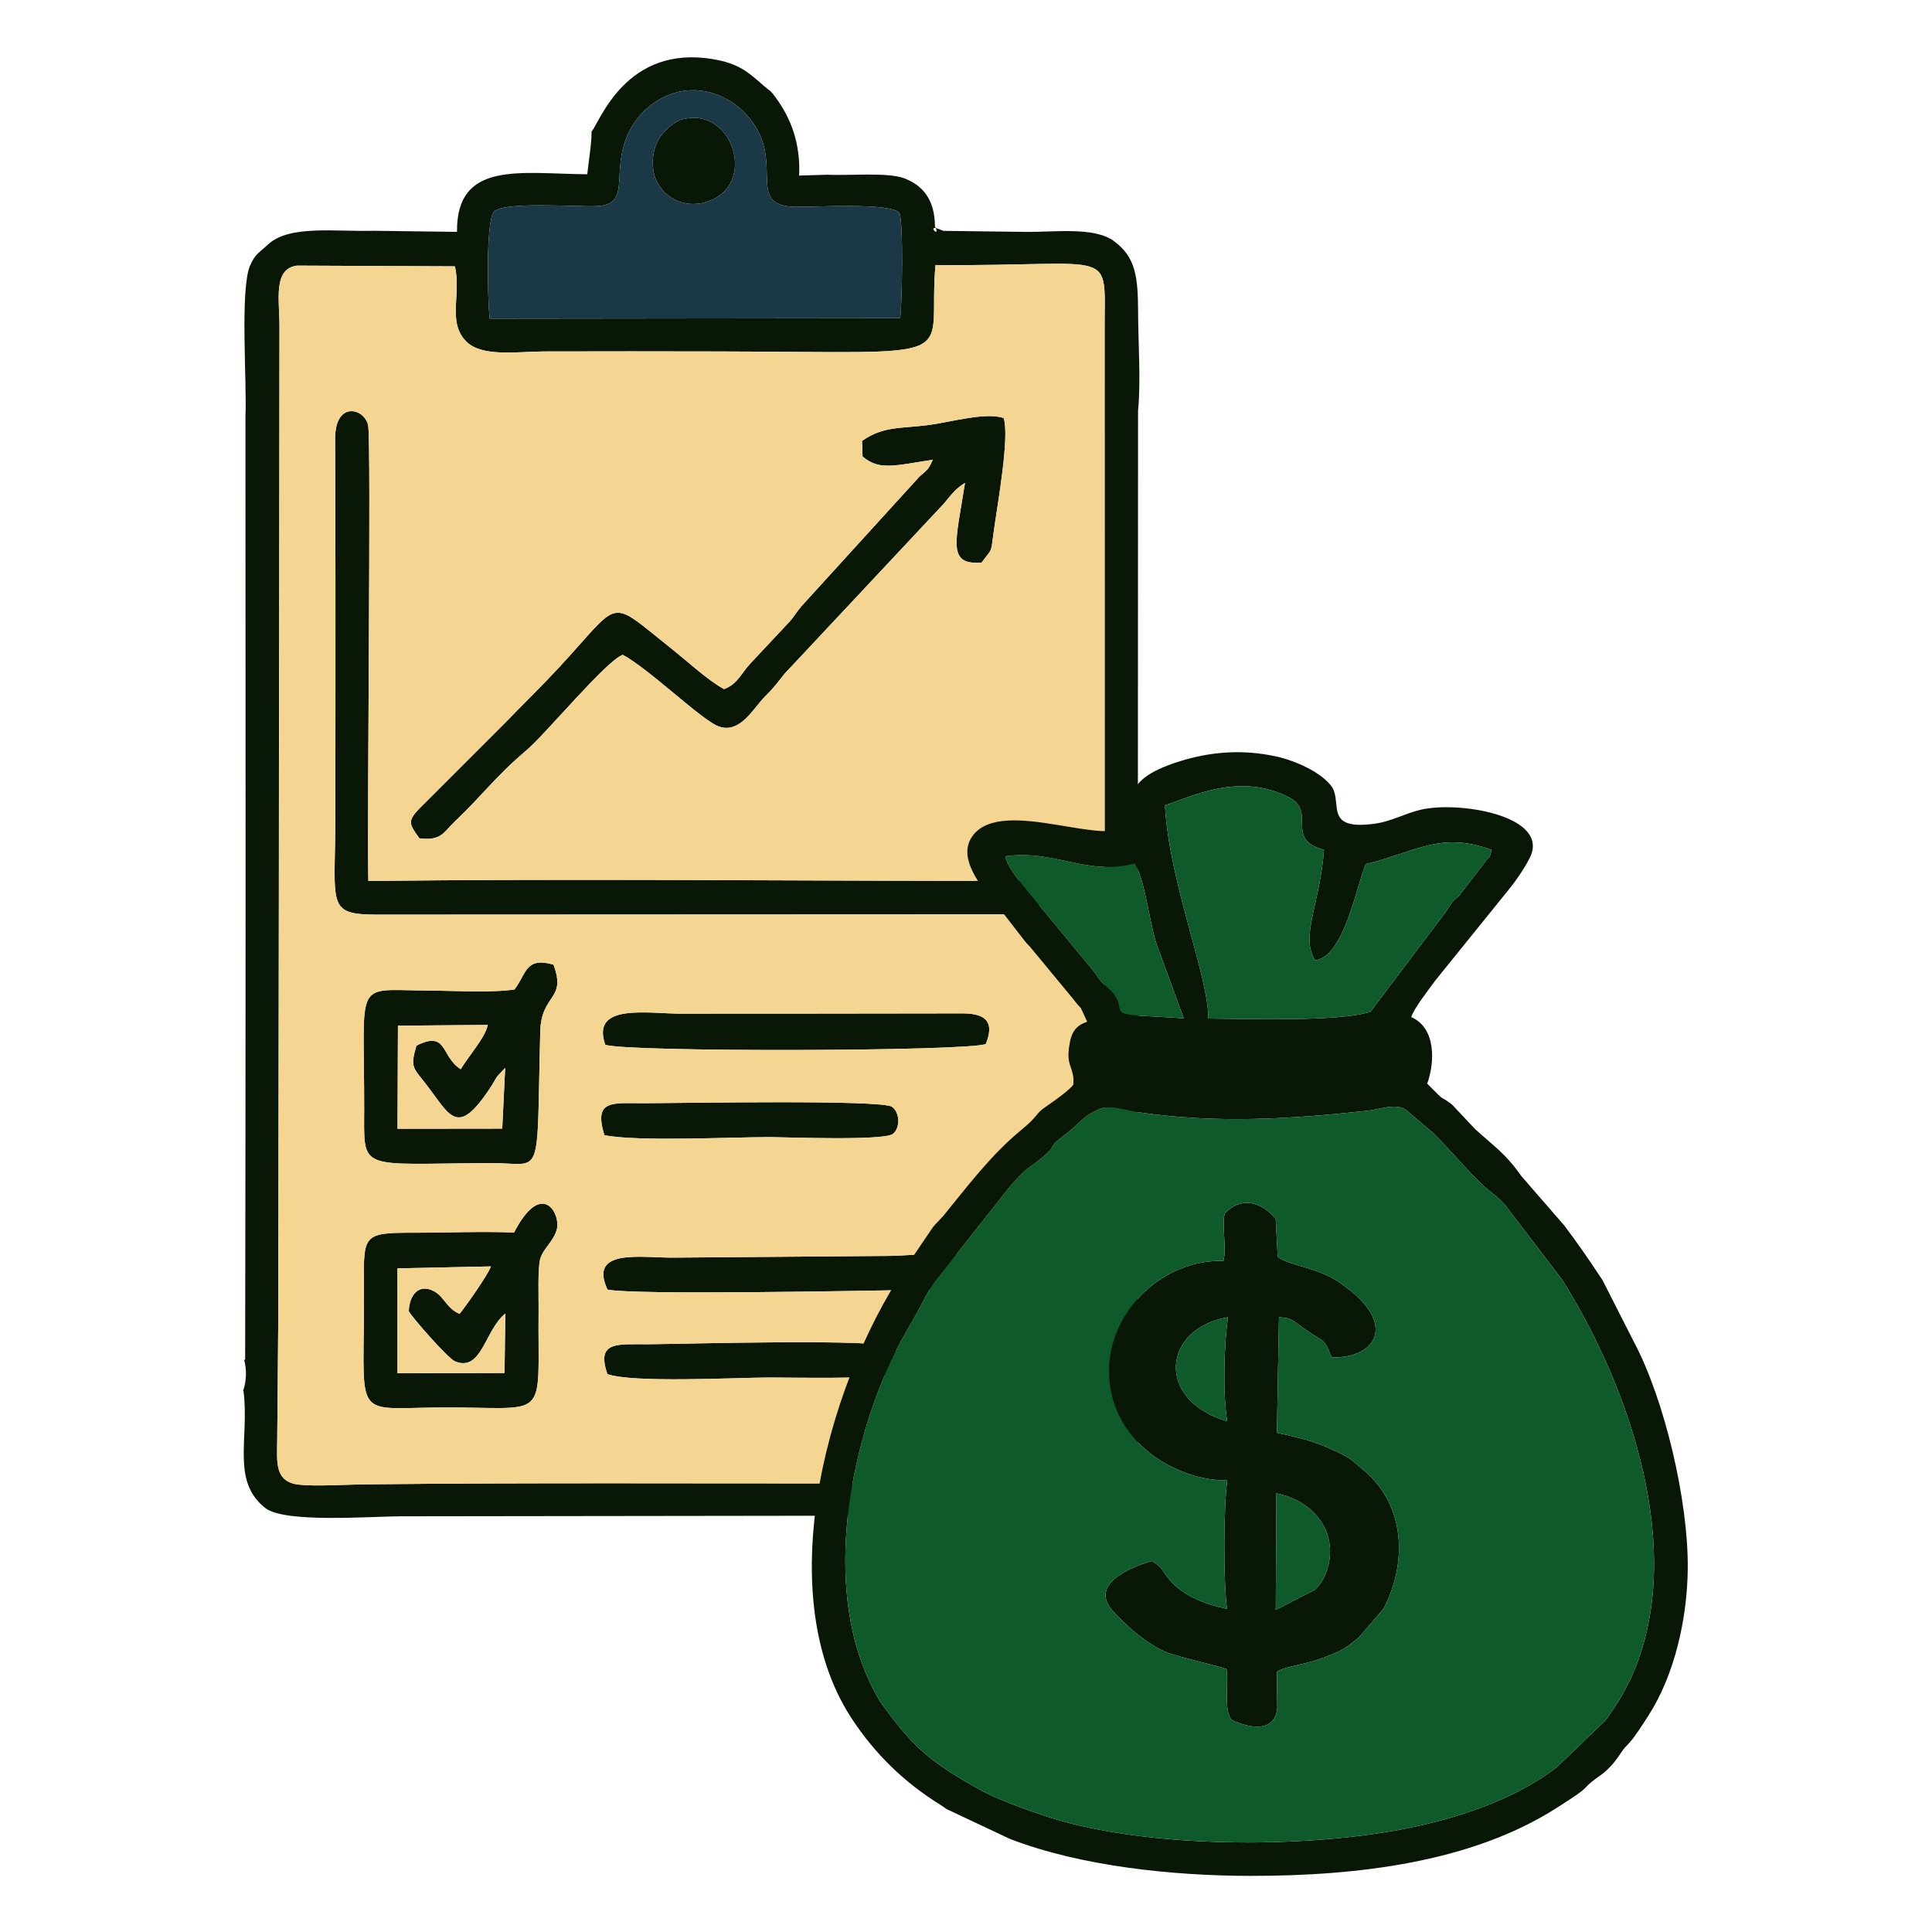
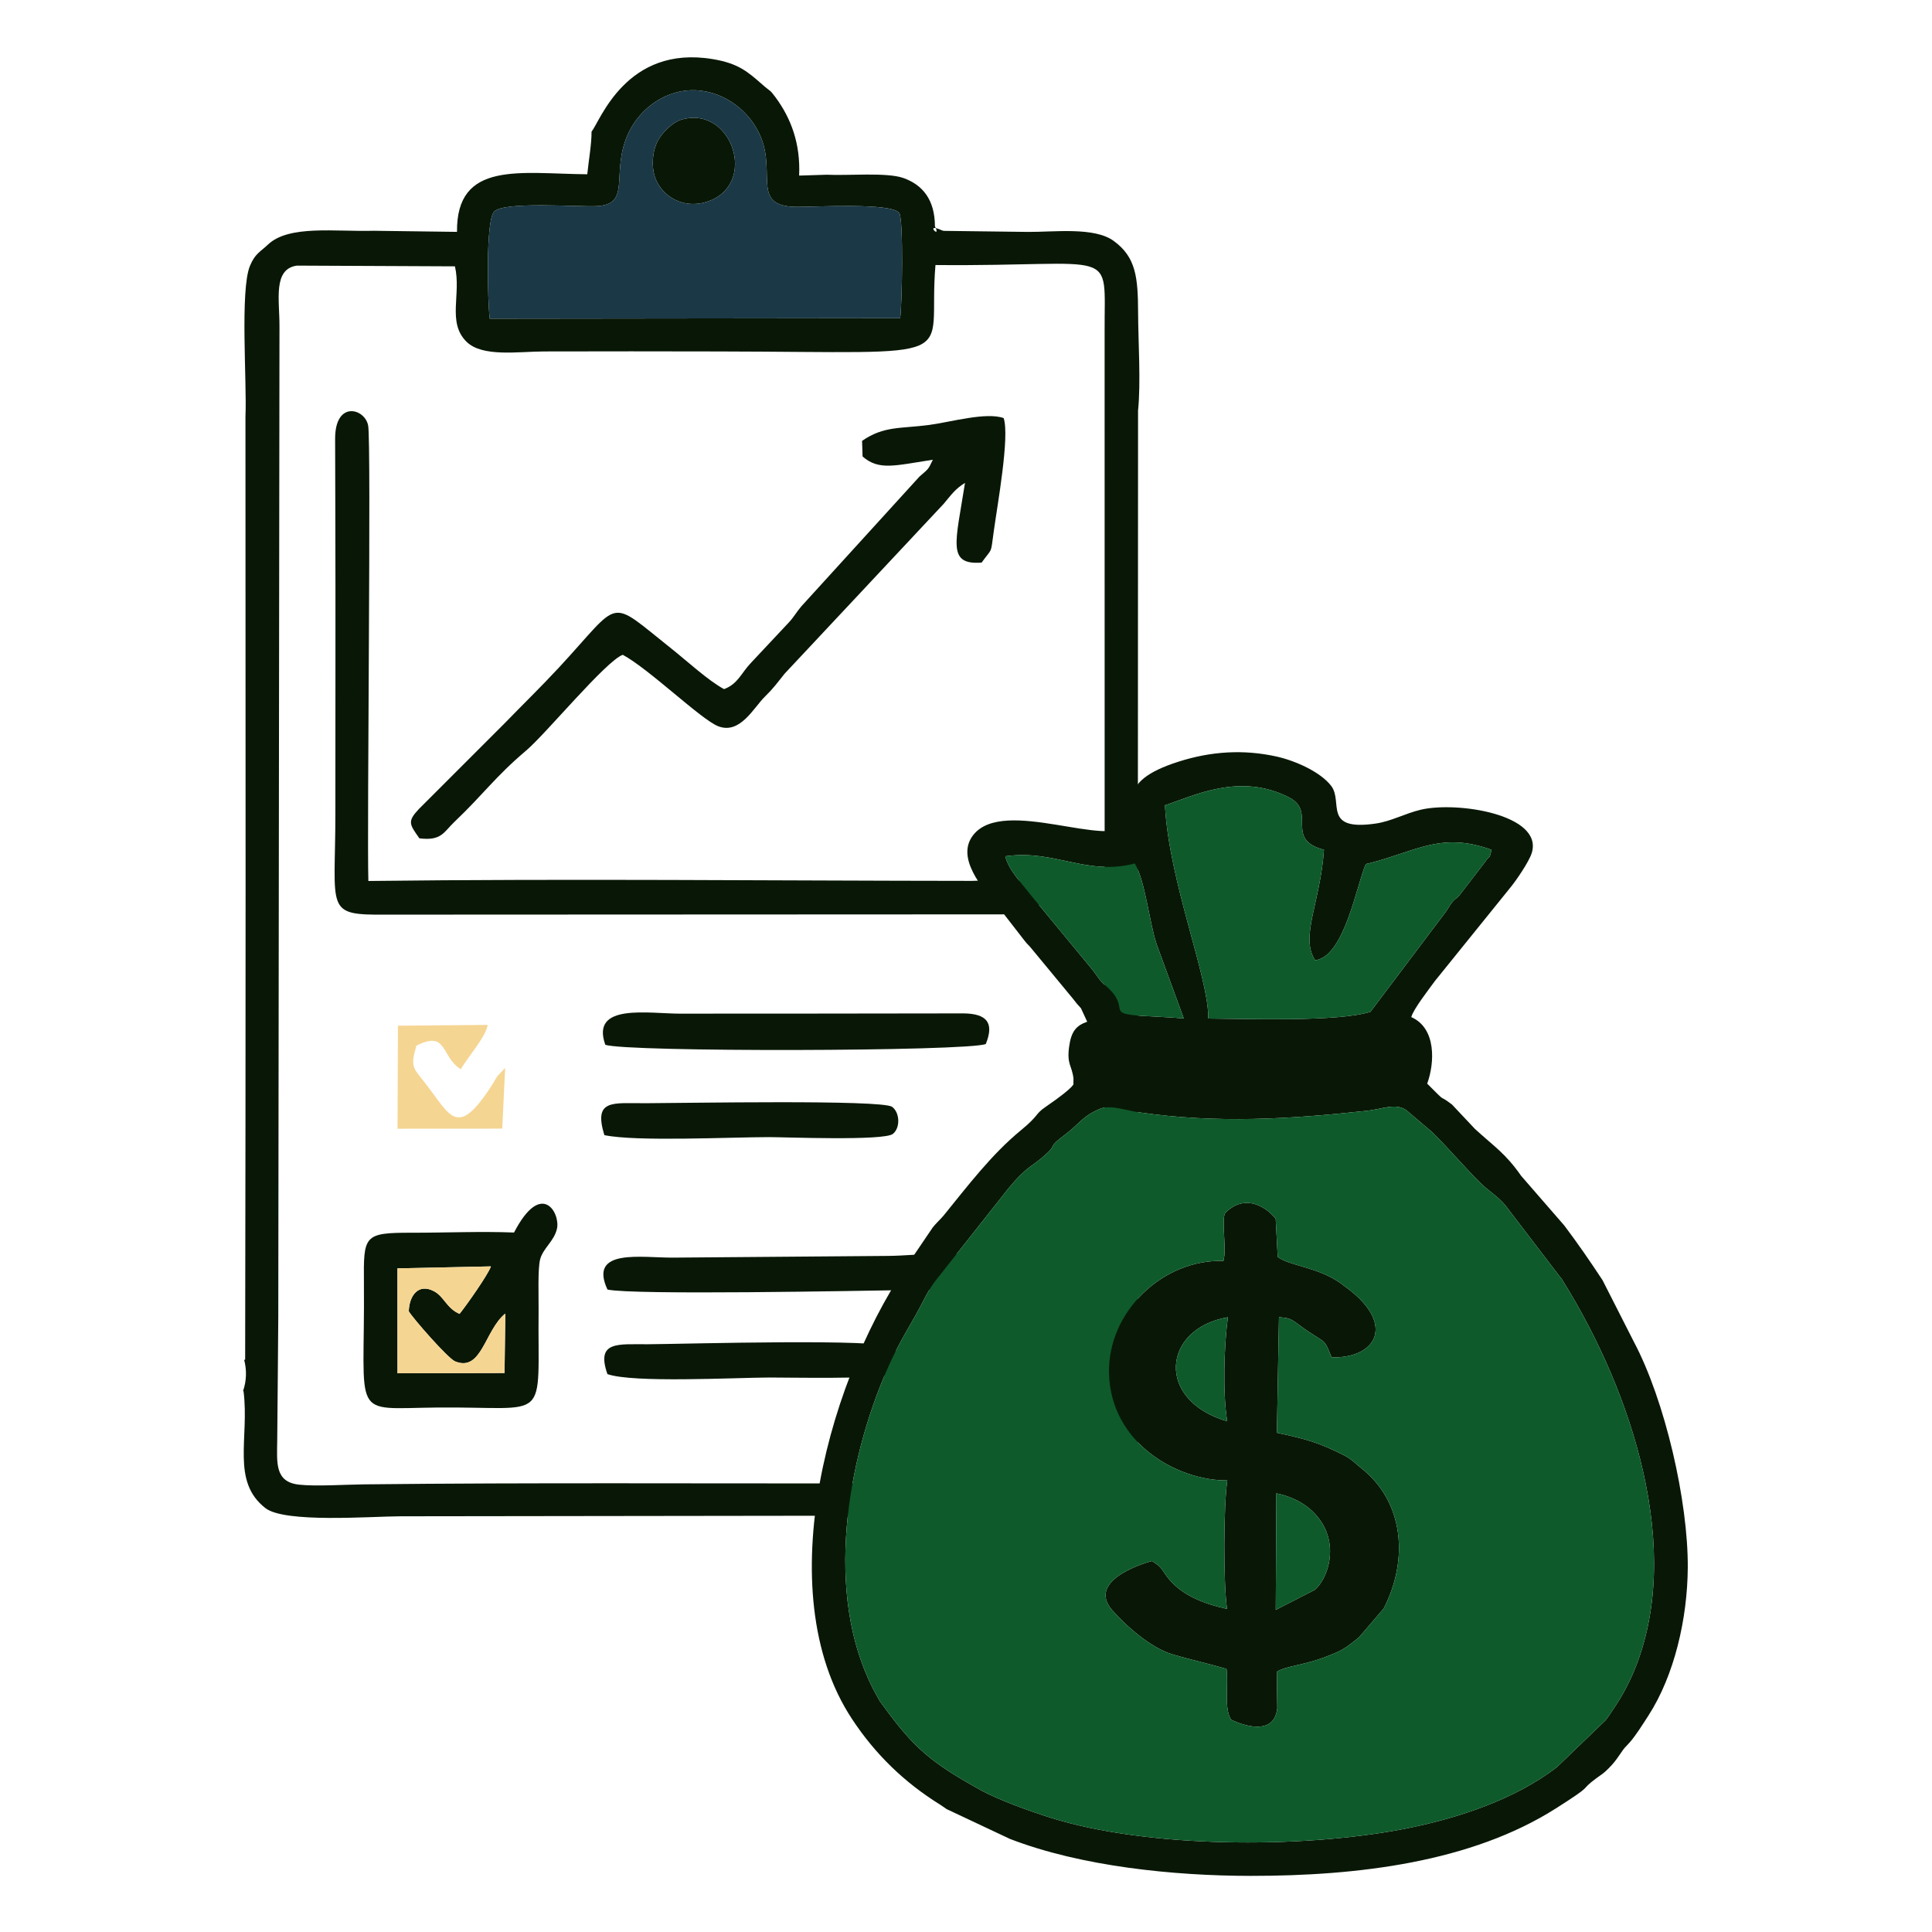
<svg xmlns="http://www.w3.org/2000/svg" xml:space="preserve" width="55mm" height="55mm" version="1.1" style="shape-rendering:geometricPrecision; text-rendering:geometricPrecision; image-rendering:optimizeQuality; fill-rule:evenodd; clip-rule:evenodd" viewBox="0 0 5500 5500">
  <defs>
    <style type="text/css"> .fil0 {fill:#091806} .fil3 {fill:#0E5A2B} .fil2 {fill:#1B3846} .fil1 {fill:#F5D592} </style>
  </defs>
  <g id="Слой_x0020_1">
    <g id="_2634665202480">
      <path class="fil0" d="M795.6 929.16c0.46,-74.29 -19.43,-163.41 49.67,-173l449.82 2.06c18.64,79.67 -22.95,159.77 33.16,214.79 45.18,44.31 147.49,27.69 220.31,27.49 165.45,-0.42 331.18,-0.4 496.66,0.02 723.2,1.48 593.66,34.82 617.87,-246.01 525.77,4.72 480.08,-57.34 481.51,190.68l0.17 2843.78c0,63.7 10.62,376.15 -9.32,406.44 -12.03,19.72 4.1,13.56 -27.61,24.01l-117.36 2.68c-168.22,-0.13 -336.46,0.23 -504.67,0.62 -483.13,1.1 -967.21,-2.43 -1449.94,2.95 -51.49,0.58 -137.61,6.17 -185.08,0.79 -68.89,-7.81 -62.3,-62.51 -61.62,-125.03 1.28,-117.69 2.01,-234.84 3.03,-352.51l3.4 -2819.76zm598.56 -22c-5.98,-48.22 -11.9,-278.46 12.31,-304.54 27.91,-30.1 239.61,-12.94 293.08,-15.81 101.05,-5.41 36.34,-96.29 90.13,-209.38 34.37,-72.27 110.14,-124.36 191.66,-120.4 82.65,3.99 155.64,60.92 185.22,134.7 42.15,105.12 -28.45,196.77 102.95,197.21 52.31,0.17 271.02,-12.46 290.69,17.81 12.05,18.53 7.99,262.94 2.34,298.99l-1168.38 1.42zm1847.13 2966.97c-2.57,-2.33 1.13,-7.8 -2.6,-19.44l1.1 -2685.91c8.27,-79.89 0.43,-195.69 0.12,-279.67 -0.37,-98.99 -5.88,-157.43 -69.85,-203.53 -55.31,-39.85 -167.53,-24.97 -243.67,-25.36l-240.04 -3.02c-5.65,-1.26 -8.32,-3.13 -13.22,-5.02 -39.01,-15.02 7.36,29.62 -11.61,-7.9 -0.11,-76.24 -35.48,-118.15 -89.53,-137.46 -47.45,-16.95 -159.56,-6.32 -218.4,-9.43l-78.64 2.46c4.17,-90.57 -22.83,-162.57 -66.87,-222.38 -17.86,-24.23 -13.62,-15.42 -36.42,-35.54 -44.08,-38.89 -70.74,-61.67 -142.5,-73.65 -246.64,-41.16 -320.7,176.67 -345.16,206.52 0.28,34.45 -8.06,81.26 -12.19,121.31 -190.07,-1.46 -372.89,-40.01 -370.85,163.96l-237.23 -3.12c-108.95,3.13 -241.28,-17.39 -300.95,39.34 -22.24,21.14 -36.61,25.38 -51.21,60.59 -28.78,69.47 -8.29,333.95 -12.81,428.65 0.46,895.13 0.87,1790.24 -0.88,2685.37l-2.86 0c7.45,28.42 7.28,59.22 -3.17,89.44l1.43 0c17.07,133.62 -36.07,256.5 62.4,333 55.36,43 299.01,23.54 384.33,23.22l1634.18 -2.11c453.74,-1.25 470.45,62.13 464.96,-351.78l7.1 -0.01c-1.61,-14.09 -2.42,-28.88 -2.42,-44.38 -2.78,-15.52 -3.52,-30.25 -2.54,-44.15z" />
      <path class="fil0" d="M1048.66 2507.96c-4.3,-148.48 8.55,-1245.84 -0.56,-1296.25 -8.88,-49.25 -94.24,-72.82 -94.09,37.42 0.09,69.51 0.34,139.2 0.57,208.74 0.95,285.66 0.01,571.45 0.15,857.14 0.14,278.57 -32,290.15 145.23,288.78l1722.29 -0.77c50.52,-0.11 176.4,6.75 129.93,-73.09 -22.35,-38.38 -135.1,-22.2 -186,-22.25 -571.67,-0.46 -1146.16,-6.6 -1717.52,0.28z" />
      <path class="fil0" d="M2794.41 1601.63c31.44,-43.46 25.49,-22.18 34.53,-88.39 10.3,-75.23 45.89,-270.77 28.25,-323.04 -50,-17.76 -149.89,11.13 -210.98,19.37 -82.89,11.18 -129.59,2.3 -192.09,45.49l1.43 44.41c46.34,40.47 90.68,26.15 200.09,9.3 -14.18,29.71 -12.13,25.08 -38.41,48.3l-335.67 368.71c-13.66,15.91 -21.44,30.52 -35.35,45.63l-108.13 115.33c-28.53,29.75 -37.07,60.15 -76.85,75.07 -45.26,-24.4 -105.55,-80.14 -148.92,-114.56 -185.33,-147.1 -139.53,-142.61 -321.45,53.47 -51.36,55.37 -101.21,103.58 -154.19,158.26l-244.27 244.17c-33.48,35.67 -26.74,43.3 1.51,83.42 63.15,7.85 69.18,-17.83 99.37,-46.52 84.61,-80.48 114.73,-127.23 204.79,-203.58 56.67,-48.03 226.45,-254.63 274.78,-272.39 75.91,40.89 223.31,184.74 271.9,203.45 62.42,24.03 100.85,-53.32 132.99,-84.57 23.88,-23.22 34.05,-37.83 55.64,-64.82l452.99 -483.71c21.44,-25.39 32.43,-42.22 60.81,-59.8 -26.82,170.88 -51.84,234.15 47.23,227z" />
      <path class="fil0" d="M1308.24 3740.34c-37.05,-16.06 -43.41,-48.46 -72.16,-64.1 -45.1,-24.55 -71.19,12.54 -72.35,56.67 9.62,17.76 111.21,134.14 131.68,142.6 76.1,31.47 84.5,-89.04 143.07,-136.04l-2.17 169.2 -304.7 0.8 -0.16 -298.71 266.15 -5.61c-8.17,23.48 -68.76,109.51 -89.36,135.19zm155.12 -231.62c-94.49,-3.71 -195.8,0.74 -291.32,0.59 -137.01,-0.21 -137.15,7.51 -136.03,143.48 3.24,391.96 -41.86,356.64 208.14,354.14 326.97,-3.27 285.79,51.65 289.12,-282.05 0.33,-32.58 -2.67,-113.12 4.39,-139.84 8.49,-32.18 40.08,-51.5 48.01,-87.63 9.58,-43.71 -43.73,-140.21 -122.31,11.31z" />
-       <path class="fil0" d="M1311.62 3043.87c-57.67,-36.32 -37.11,-111.79 -126.08,-67.18 -18.63,61.94 -9.07,62.92 25.95,108.03 71.2,91.73 89.54,158.66 189.19,4.1 4.22,-6.55 11.28,-19.74 15.11,-25.07l22.31 -23.64 -8.32 172.8 -298.11 0.36 1.19 -293.36 255.47 -2.17c-4.62,33.07 -58.56,94.44 -76.71,126.13zm153.02 -227.07c-62.83,10.03 -180.92,3.32 -252.53,2.94 -206.88,-1.12 -174.94,-36.24 -175.39,336.39 -0.21,181.21 -19.46,156.84 359.63,154.91 152.42,-0.78 130.38,61.05 141.67,-374.81 2.79,-108.08 75.79,-88.71 37.49,-190.14 -80.21,-22.92 -76.45,25.71 -110.87,70.71z" />
      <path class="fil0" d="M2806.33 2972.07c24.88,-60.96 2.36,-86.46 -63.68,-87.16l-481.15 0.62c-106.83,0.02 -213.61,-0.21 -320.42,0.21 -95.02,0.38 -260.41,-31.53 -217.99,88.38 54.3,21.43 1031.63,19.21 1083.24,-2.05z" />
      <path class="fil0" d="M2814.68 3592.71c-76.83,-39.73 -198.46,-17.74 -288.82,-17.38l-608.82 4.85c-90.01,0.8 -242.79,-27.77 -187.71,90.87 72.57,16.15 708.77,3.77 868.63,1.18 165.06,-2.67 229.63,20.99 216.72,-79.52z" />
      <path class="fil0" d="M2189.41 3237.14c43.25,-0.05 327.31,11.19 352.5,-9.19 21.92,-17.73 19.53,-61.4 -2.46,-77.08 -29.36,-20.93 -591.6,-10.51 -702.51,-10.25 -93.28,0.21 -147.94,-12.1 -116.49,90.85 90.84,19.04 356.24,5.74 468.96,5.67z" />
      <path class="fil0" d="M2189.41 3921.49c43.04,-0.24 319.32,5.38 347.54,-9.14 34.94,-17.99 25.72,-58.34 5.94,-76.13 -29.56,-26.6 -585.15,-10.26 -697.99,-9.43 -84.19,0.62 -149.21,-10.76 -115.69,85.02 73.15,25.58 357.81,10.24 460.2,9.68z" />
      <path class="fil0" d="M1939.75 340.61c-24.34,7.07 -52.26,34.94 -65.19,56.8 -14.96,25.31 -19.48,61.98 -13.88,92.18 10.96,59.18 74.96,108.35 150.1,85.36 149.34,-45.68 75.12,-276.79 -71.03,-234.34z" />
      <g>
-         <path class="fil1" d="M1729.21 3911.81c-33.52,-95.78 31.5,-84.4 115.69,-85.02 112.84,-0.83 668.43,-17.17 697.99,9.43 19.78,17.79 29,58.14 -5.94,76.13 -28.22,14.52 -304.5,8.9 -347.54,9.14 -102.39,0.56 -387.05,15.9 -460.2,-9.68zm1085.47 -319.1c12.91,100.51 -51.66,76.85 -216.72,79.52 -159.86,2.59 -796.06,14.97 -868.63,-1.18 -55.08,-118.64 97.7,-90.07 187.71,-90.87l608.82 -4.85c90.36,-0.36 211.99,-22.35 288.82,17.38zm-1351.32 -83.99c78.58,-151.52 131.89,-55.02 122.31,-11.31 -7.93,36.13 -39.52,55.45 -48.01,87.63 -7.06,26.72 -4.06,107.26 -4.39,139.84 -3.33,333.7 37.85,278.78 -289.12,282.05 -250,2.5 -204.9,37.82 -208.14,-354.14 -1.12,-135.97 -0.98,-143.69 136.03,-143.48 95.52,0.15 196.83,-4.3 291.32,-0.59zm257.09 -277.25c-31.45,-102.95 23.21,-90.64 116.49,-90.85 110.91,-0.26 673.15,-10.68 702.51,10.25 21.99,15.68 24.38,59.35 2.46,77.08 -25.19,20.38 -309.25,9.14 -352.5,9.19 -112.72,0.07 -378.12,13.37 -468.96,-5.67zm1085.88 -259.4c-51.61,21.26 -1028.94,23.48 -1083.24,2.05 -42.42,-119.91 122.97,-88 217.99,-88.38 106.81,-0.42 213.59,-0.19 320.42,-0.21l481.15 -0.62c66.04,0.7 88.56,26.2 63.68,87.16zm-1341.69 -155.27c34.42,-45 30.66,-93.63 110.87,-70.71 38.3,101.43 -34.7,82.06 -37.49,190.14 -11.29,435.86 10.75,374.03 -141.67,374.81 -379.09,1.93 -359.84,26.3 -359.63,-154.91 0.45,-372.63 -31.49,-337.51 175.39,-336.39 71.61,0.38 189.7,7.09 252.53,-2.94zm-415.98 -308.84c571.36,-6.88 1145.85,-0.74 1717.52,-0.28 50.9,0.05 163.65,-16.13 186,22.25 46.47,79.84 -79.41,72.98 -129.93,73.09l-1722.29 0.77c-177.23,1.37 -145.09,-10.21 -145.23,-288.78 -0.14,-285.69 0.8,-571.48 -0.15,-857.14 -0.23,-69.54 -0.48,-139.23 -0.57,-208.74 -0.15,-110.24 85.21,-86.67 94.09,-37.42 9.11,50.41 -3.74,1147.77 0.56,1296.25zm1745.75 -906.33c-99.07,7.15 -74.05,-56.12 -47.23,-227 -28.38,17.58 -39.37,34.41 -60.81,59.8l-452.99 483.71c-21.59,26.99 -31.76,41.6 -55.64,64.82 -32.14,31.25 -70.57,108.6 -132.99,84.57 -48.59,-18.71 -195.99,-162.56 -271.9,-203.45 -48.33,17.76 -218.11,224.36 -274.78,272.39 -90.06,76.35 -120.18,123.1 -204.79,203.58 -30.19,28.69 -36.22,54.37 -99.37,46.52 -28.25,-40.12 -34.99,-47.75 -1.51,-83.42l244.27 -244.17c52.98,-54.68 102.83,-102.89 154.19,-158.26 181.92,-196.08 136.12,-200.57 321.45,-53.47 43.37,34.42 103.66,90.16 148.92,114.56 39.78,-14.92 48.32,-45.32 76.85,-75.07l108.13 -115.33c13.91,-15.11 21.69,-29.72 35.35,-45.63l335.67 -368.71c26.28,-23.22 24.23,-18.59 38.41,-48.3 -109.41,16.85 -153.75,31.17 -200.09,-9.3l-1.43 -44.41c62.5,-43.19 109.2,-34.31 192.09,-45.49 61.09,-8.24 160.98,-37.13 210.98,-19.37 17.64,52.27 -17.95,247.81 -28.25,323.04 -9.04,66.21 -3.09,44.93 -34.53,88.39zm-1999.43 473.06l-2.78 1674.23c-1.02,117.67 -1.75,234.82 -3.03,352.52 -0.68,62.51 -7.27,117.21 61.62,125.02 47.47,5.38 133.59,-0.21 185.08,-0.79 482.73,-5.38 966.81,-1.85 1449.94,-2.95 112.13,-0.26 224.31,-0.83 336.44,-0.47 56.08,0.18 112.15,-0.19 168.23,-0.15l117.36 -2.68c31.71,-10.45 15.58,-4.29 27.61,-24.01 19.93,-30.29 9.32,-342.74 9.32,-406.44l-0.17 -2843.78c-1.43,-248.02 44.26,-185.96 -481.51,-190.68 -24.21,280.83 105.33,247.49 -617.87,246.01 -165.48,-0.42 -331.21,-0.44 -496.66,-0.02 -72.82,0.2 -175.13,16.82 -220.31,-27.49 -56.11,-55.02 -14.52,-135.12 -33.16,-214.79l-449.82 -2.06c-69.09,9.59 -49.21,98.71 -49.67,173l-0.62 1145.53z" />
        <path class="fil1" d="M1308.24 3740.34c20.6,-25.68 81.19,-111.71 89.36,-135.19l-266.15 5.61 0.16 298.71 304.7 -0.8 2.17 -169.2c-58.57,47 -66.97,167.51 -143.07,136.04 -20.47,-8.46 -122.06,-124.84 -131.68,-142.6 1.16,-44.13 27.25,-81.22 72.35,-56.67 28.75,15.64 35.11,48.04 72.16,64.1z" />
        <path class="fil1" d="M1311.62 3043.87c18.15,-31.69 72.09,-93.06 76.71,-126.13l-255.47 2.17 -1.19 293.36 298.11 -0.36 8.32 -172.8 -22.31 23.64c-3.83,5.33 -10.89,18.52 -15.11,25.07 -99.65,154.56 -117.99,87.63 -189.19,-4.1 -35.02,-45.11 -44.58,-46.09 -25.95,-108.03 88.97,-44.61 68.41,30.86 126.08,67.18z" />
      </g>
      <path class="fil2" d="M1939.75 340.61c146.15,-42.45 220.37,188.66 71.03,234.34 -75.14,22.99 -139.14,-26.18 -150.1,-85.36 -5.6,-30.2 -1.08,-66.87 13.88,-92.18 12.93,-21.86 40.85,-49.73 65.19,-56.8zm-545.59 566.55l1168.38 -1.41c5.65,-36.06 9.71,-280.47 -2.34,-299 -19.66,-30.27 -238.38,-17.64 -290.69,-17.81 -131.4,-0.44 -60.8,-92.09 -102.95,-197.21 -29.58,-73.78 -102.57,-130.71 -185.22,-134.7 -81.52,-3.96 -157.29,48.13 -191.66,120.4 -53.79,113.09 10.92,203.97 -90.13,209.38 -53.47,2.87 -265.17,-14.29 -293.08,15.81 -24.21,26.09 -18.29,256.32 -12.31,304.54z" />
      <g>
        <path class="fil0" d="M3131.06 3156.78c30.16,-12.58 73.12,4.31 113.69,10.15 219.45,31.6 425.59,19.21 647.09,-4.78 43.46,-4.72 81.11,-23.28 112.11,-1.34l73.88 62.8c50.54,50.31 94.76,102.98 136.59,143.91 26.15,25.59 49.69,38.03 71.45,64.42l152.74 199.92c13.15,17.02 3.57,3.18 13.22,18.71 192.61,310.44 344.82,763.3 198.67,1109.54 -14.81,35.06 -32.57,67.69 -50.47,94.49 -6.24,9.37 -20.64,31.81 -29.12,42.49l-138.7 133.57c-116.07,89.97 -280.57,146.47 -439.88,176.8 -292.7,55.71 -726.02,53.17 -1000.07,-32.32 -57.28,-17.87 -150.84,-51.44 -200.74,-79.24 -139.16,-77.51 -188.31,-116.96 -279.35,-242.92 -12.77,-17.66 -1.03,0.76 -12.74,-19.56 -153.09,-265.41 -95.14,-643.26 15.42,-909.88 31.63,-76.22 54.56,-114.47 92.38,-180.5 17.19,-30.04 30.19,-61.09 51.98,-92l212.47 -269c56.14,-67.12 62.9,-56.4 109.25,-99.15 27.36,-25.23 -0.01,-14.61 51.2,-52.88 39.49,-29.53 49.49,-52.65 98.93,-73.23zm238.91 -257.5c-40.79,-3.66 -82.81,-4.93 -123.31,-7.66 -101.32,-6.86 -24.8,-20.69 -97.98,-84.61 -26.61,-23.22 -16.71,-21.46 -54.82,-65.74l-162.81 -197.33c-24.43,-31.84 -59.59,-67.16 -69.23,-106.27 141.28,-20.13 230.84,56.71 368.84,20.43 29.88,51.3 40.88,166.18 61.9,229.68l77.41 211.5zm299.61 -629.2c80.15,41.04 -14.35,119.26 99.47,149.12 -10.18,150.63 -68.99,247.6 -25.11,314.57 83.45,-9.95 118.1,-215.47 144.19,-273.81 140.61,-33.8 211.1,-93.98 358.03,-40.73 -8.16,32.07 -1.19,8.97 -18.83,35.04l-66.4 86.38c-13.89,19.09 -15.17,13.62 -27.44,28.54 -7.56,9.19 -9.44,15.69 -19.38,28.97l-212.7 282.17c-91.21,29.28 -351.56,19.75 -461.64,19.27 1.98,-115.92 -111.85,-388.42 -123.38,-607.15 80.36,-25.95 212.5,-94.42 353.19,-22.37zm348.04 625.36c6,-22.43 47.77,-75.91 67.11,-102.51l214.69 -265.9c14.69,-17.58 53.2,-72.89 61.18,-98.83 33.57,-109.13 -212.38,-147.72 -316.22,-123.03 -45.33,10.76 -83.39,32.82 -128.07,39.31 -151.91,22.04 -91.97,-61.38 -126.5,-106.96 -30.49,-40.28 -103.43,-72.29 -155.77,-83.84 -94.55,-20.89 -186.43,-14.75 -278.35,14.4 -189.43,60.08 -111.46,128.67 -142.99,176.08 -50.24,75.57 -354.46,-77.07 -441.63,32.44 -51.27,64.37 24.37,149.01 67.45,204.11 9.67,12.38 10.96,11.04 18.96,20.93l59.73 76.94c9.86,12.5 9.63,9.82 18.73,21.11l119.42 144.48c3.49,4.28 4.8,6.54 10.36,13.19 1.78,2.13 10.86,11.86 11.54,12.85l17.78 38.44c-31.11,10.93 -45.6,27.08 -51.57,71.9 -6.73,50.57 8.3,52.41 12.54,89.98l-0.28 14.73c0.06,-1.77 11.74,3.51 -78.93,65.68 -31.53,21.63 -17.3,23 -69.97,66.28 -84.87,69.76 -152.32,159.43 -220.72,243.38 -6.24,7.66 -24.23,24.91 -30.68,33.54l-54.97 81.11c-237.59,330.15 -415.24,953.31 -175.33,1317.77 66.52,101.06 149.2,181.03 250.98,244.32 5.54,3.45 13.06,9.07 18.94,12.87l179.98 84.74c203.17,78.57 466.91,105.07 684.67,105.27 307.18,0.27 629.08,-39.24 869.52,-192.01 115.94,-73.67 62.3,-46.48 114.67,-85.5 17.64,-13.15 19.45,-12.41 35.63,-28.68 13.62,-13.67 20.62,-22.86 32.24,-39.94 17.28,-25.4 11.45,-15.16 28.67,-34.95 16.89,-19.42 34.91,-48.31 52.6,-75.73 73.69,-114.36 110.8,-275.47 111.74,-420.64 1.22,-188.92 -64.73,-476.06 -153.83,-643.68l-88.86 -174.79c-37.3,-56.58 -70.56,-104.61 -108.74,-155.44l-122.84 -141.37c-45,-64.42 -75.95,-82.76 -131.4,-133.47l-65.6 -69.68c-43.94,-33.57 -7.67,3.8 -70.56,-59.41 21.24,-58.3 26.82,-157.69 -45.32,-189.49z" />
        <path class="fil0" d="M3631.84 4582.88l1.78 -331.61c61.34,12.45 111.4,46.06 136.99,97.23 34.76,69.51 6.34,147.84 -27.58,177.45l-111.19 56.93zm-138.06 -536.71c-205.78,-60.09 -184.48,-264.33 1.78,-296.31 -10.79,77.65 -15.14,219.34 -1.78,296.31zm147.2 -296.52c26.36,2.6 32.15,3.45 52.02,18.35 84.11,63 72.76,33.59 97.9,96.2 130.12,3.14 185.14,-98.01 34.75,-204.08 -1.93,-1.37 -7.16,-5.61 -9.09,-6.98 -66.06,-46.8 -145.73,-49.21 -179.14,-74.98l-5.79 -108.72c-36.72,-44.2 -94.48,-66.79 -144.01,-16.02 -9.44,17.33 1.23,83.17 -1.95,120.58l-2.79 15.56c-172.78,-5.37 -330.31,145.28 -325.73,320.62 5.2,198.64 194.32,305.35 336.75,304.29 -10.81,73.74 -11.46,291.94 -0.73,365.78 -65.48,-14.4 -132.72,-38.87 -172.95,-94.74 -15.98,-22.2 -13.51,-24.32 -40.9,-41.57 -0.49,-0.09 -191.87,49.89 -112.87,140.25 39.94,45.67 110.7,107.2 170.04,124.99 54.95,16.49 103.17,26.39 155.14,41.97 6.03,44.11 -8.1,110.29 12.94,144.19 1.52,1.43 120.83,61.18 131.64,-31.79l-1.42 -104.39c27.55,-17.13 75.13,-17.72 139.55,-42.72 20.52,-7.98 40.46,-15.17 59.26,-28.23 8.99,-6.23 16.89,-12.59 22.24,-16.8 11.03,-8.67 2.04,-1.25 13.32,-10.71l69.91 -81.62c72.12,-140.23 57.1,-304.71 -64.27,-399.82 -15.16,-11.88 -27.57,-26.04 -49.97,-37.14 -73.22,-36.27 -105.17,-45.07 -189.78,-63.29l5.93 -329.18z" />
        <g>
          <path class="fil3" d="M3635.05 4078.83c84.61,18.22 116.56,27.02 189.78,63.29 22.4,11.1 34.81,25.26 49.97,37.14 121.37,95.11 136.39,259.59 64.27,399.82l-69.91 81.62c-11.28,9.46 -2.29,2.04 -13.32,10.71 -5.35,4.21 -13.25,10.57 -22.24,16.8 -18.8,13.06 -38.74,20.25 -59.26,28.23 -64.42,25 -112,25.59 -139.55,42.72l1.42 104.39c-10.81,92.97 -130.12,33.22 -131.64,31.79 -21.04,-33.9 -6.91,-100.08 -12.94,-144.19 -51.97,-15.58 -100.19,-25.48 -155.14,-41.97 -59.34,-17.79 -130.1,-79.32 -170.04,-124.99 -79,-90.36 112.38,-140.34 112.87,-140.25 27.39,17.25 24.92,19.37 40.9,41.57 40.23,55.87 107.47,80.34 172.95,94.74 -10.73,-73.84 -10.08,-292.04 0.73,-365.78 -142.43,1.06 -331.55,-105.65 -336.75,-304.29 -4.58,-175.34 152.95,-325.99 325.73,-320.62l2.79 -15.56c3.18,-37.41 -7.49,-103.25 1.95,-120.58 49.53,-50.77 107.29,-28.18 144.01,16.02l5.79 108.72c33.41,25.77 113.08,28.18 179.14,74.98 1.93,1.37 7.16,5.61 9.09,6.98 150.39,106.07 95.37,207.22 -34.75,204.08 -25.14,-62.61 -13.79,-33.2 -97.9,-96.2 -19.87,-14.9 -25.66,-15.75 -52.02,-18.35l-5.93 329.18zm-503.99 -922.05c-49.44,20.58 -59.44,43.7 -98.93,73.23 -51.21,38.27 -23.84,27.65 -51.2,52.88 -46.35,42.75 -53.11,32.03 -109.25,99.15l-212.47 269c-21.79,30.91 -34.79,61.96 -51.98,92 -37.82,66.03 -60.75,104.28 -92.38,180.5 -110.56,266.62 -168.51,644.47 -15.42,909.88 11.71,20.32 -0.03,1.9 12.74,19.56 91.04,125.96 140.19,165.41 279.35,242.92 49.9,27.8 143.46,61.37 200.74,79.24 274.05,85.49 707.37,88.03 1000.07,32.32 159.31,-30.33 323.81,-86.83 439.88,-176.8l138.7 -133.57c8.48,-10.68 22.88,-33.12 29.12,-42.49 17.9,-26.8 35.66,-59.43 50.47,-94.49 146.15,-346.24 -6.06,-799.1 -198.67,-1109.54 -9.65,-15.53 -0.07,-1.69 -13.22,-18.71l-152.74 -199.92c-21.76,-26.39 -45.3,-38.83 -71.45,-64.42 -41.83,-40.93 -86.05,-93.6 -136.59,-143.91l-73.88 -62.8c-31,-21.94 -68.65,-3.38 -112.11,1.34 -221.5,23.99 -427.64,36.38 -647.09,4.78 -40.57,-5.84 -83.53,-22.73 -113.69,-10.15z" />
          <path class="fil3" d="M3316.39 2292.45c11.53,218.73 125.36,491.23 123.38,607.15 110.08,0.48 370.43,10.01 461.64,-19.27l212.7 -282.17c9.94,-13.28 11.82,-19.78 19.38,-28.97 12.27,-14.92 13.55,-9.45 27.44,-28.54l66.4 -86.38c17.64,-26.07 10.67,-2.97 18.83,-35.04 -146.93,-53.25 -217.42,6.93 -358.03,40.73 -26.09,58.34 -60.74,263.86 -144.19,273.81 -43.88,-66.97 14.93,-163.94 25.11,-314.57 -113.82,-29.86 -19.32,-108.08 -99.47,-149.12 -140.69,-72.05 -272.83,-3.58 -353.19,22.37z" />
          <path class="fil3" d="M3369.97 2899.28l-77.41 -211.5c-21.02,-63.5 -32.02,-178.38 -61.9,-229.68 -138,36.28 -227.56,-40.56 -368.84,-20.43 9.64,39.11 44.8,74.43 69.23,106.27l162.81 197.33c38.11,44.28 28.21,42.52 54.82,65.74 73.18,63.92 -3.34,77.75 97.98,84.61 40.5,2.73 82.52,4 123.31,7.66z" />
          <path class="fil3" d="M3743.03 4525.95c33.92,-29.61 62.34,-107.94 27.58,-177.45 -25.59,-51.17 -75.65,-84.78 -136.99,-97.23l-1.78 331.61 111.19 -56.93z" />
          <path class="fil3" d="M3493.78 4046.17c-13.36,-76.97 -9.01,-218.66 1.78,-296.31 -186.26,31.98 -207.56,236.22 -1.78,296.31z" />
        </g>
      </g>
    </g>
  </g>
</svg>